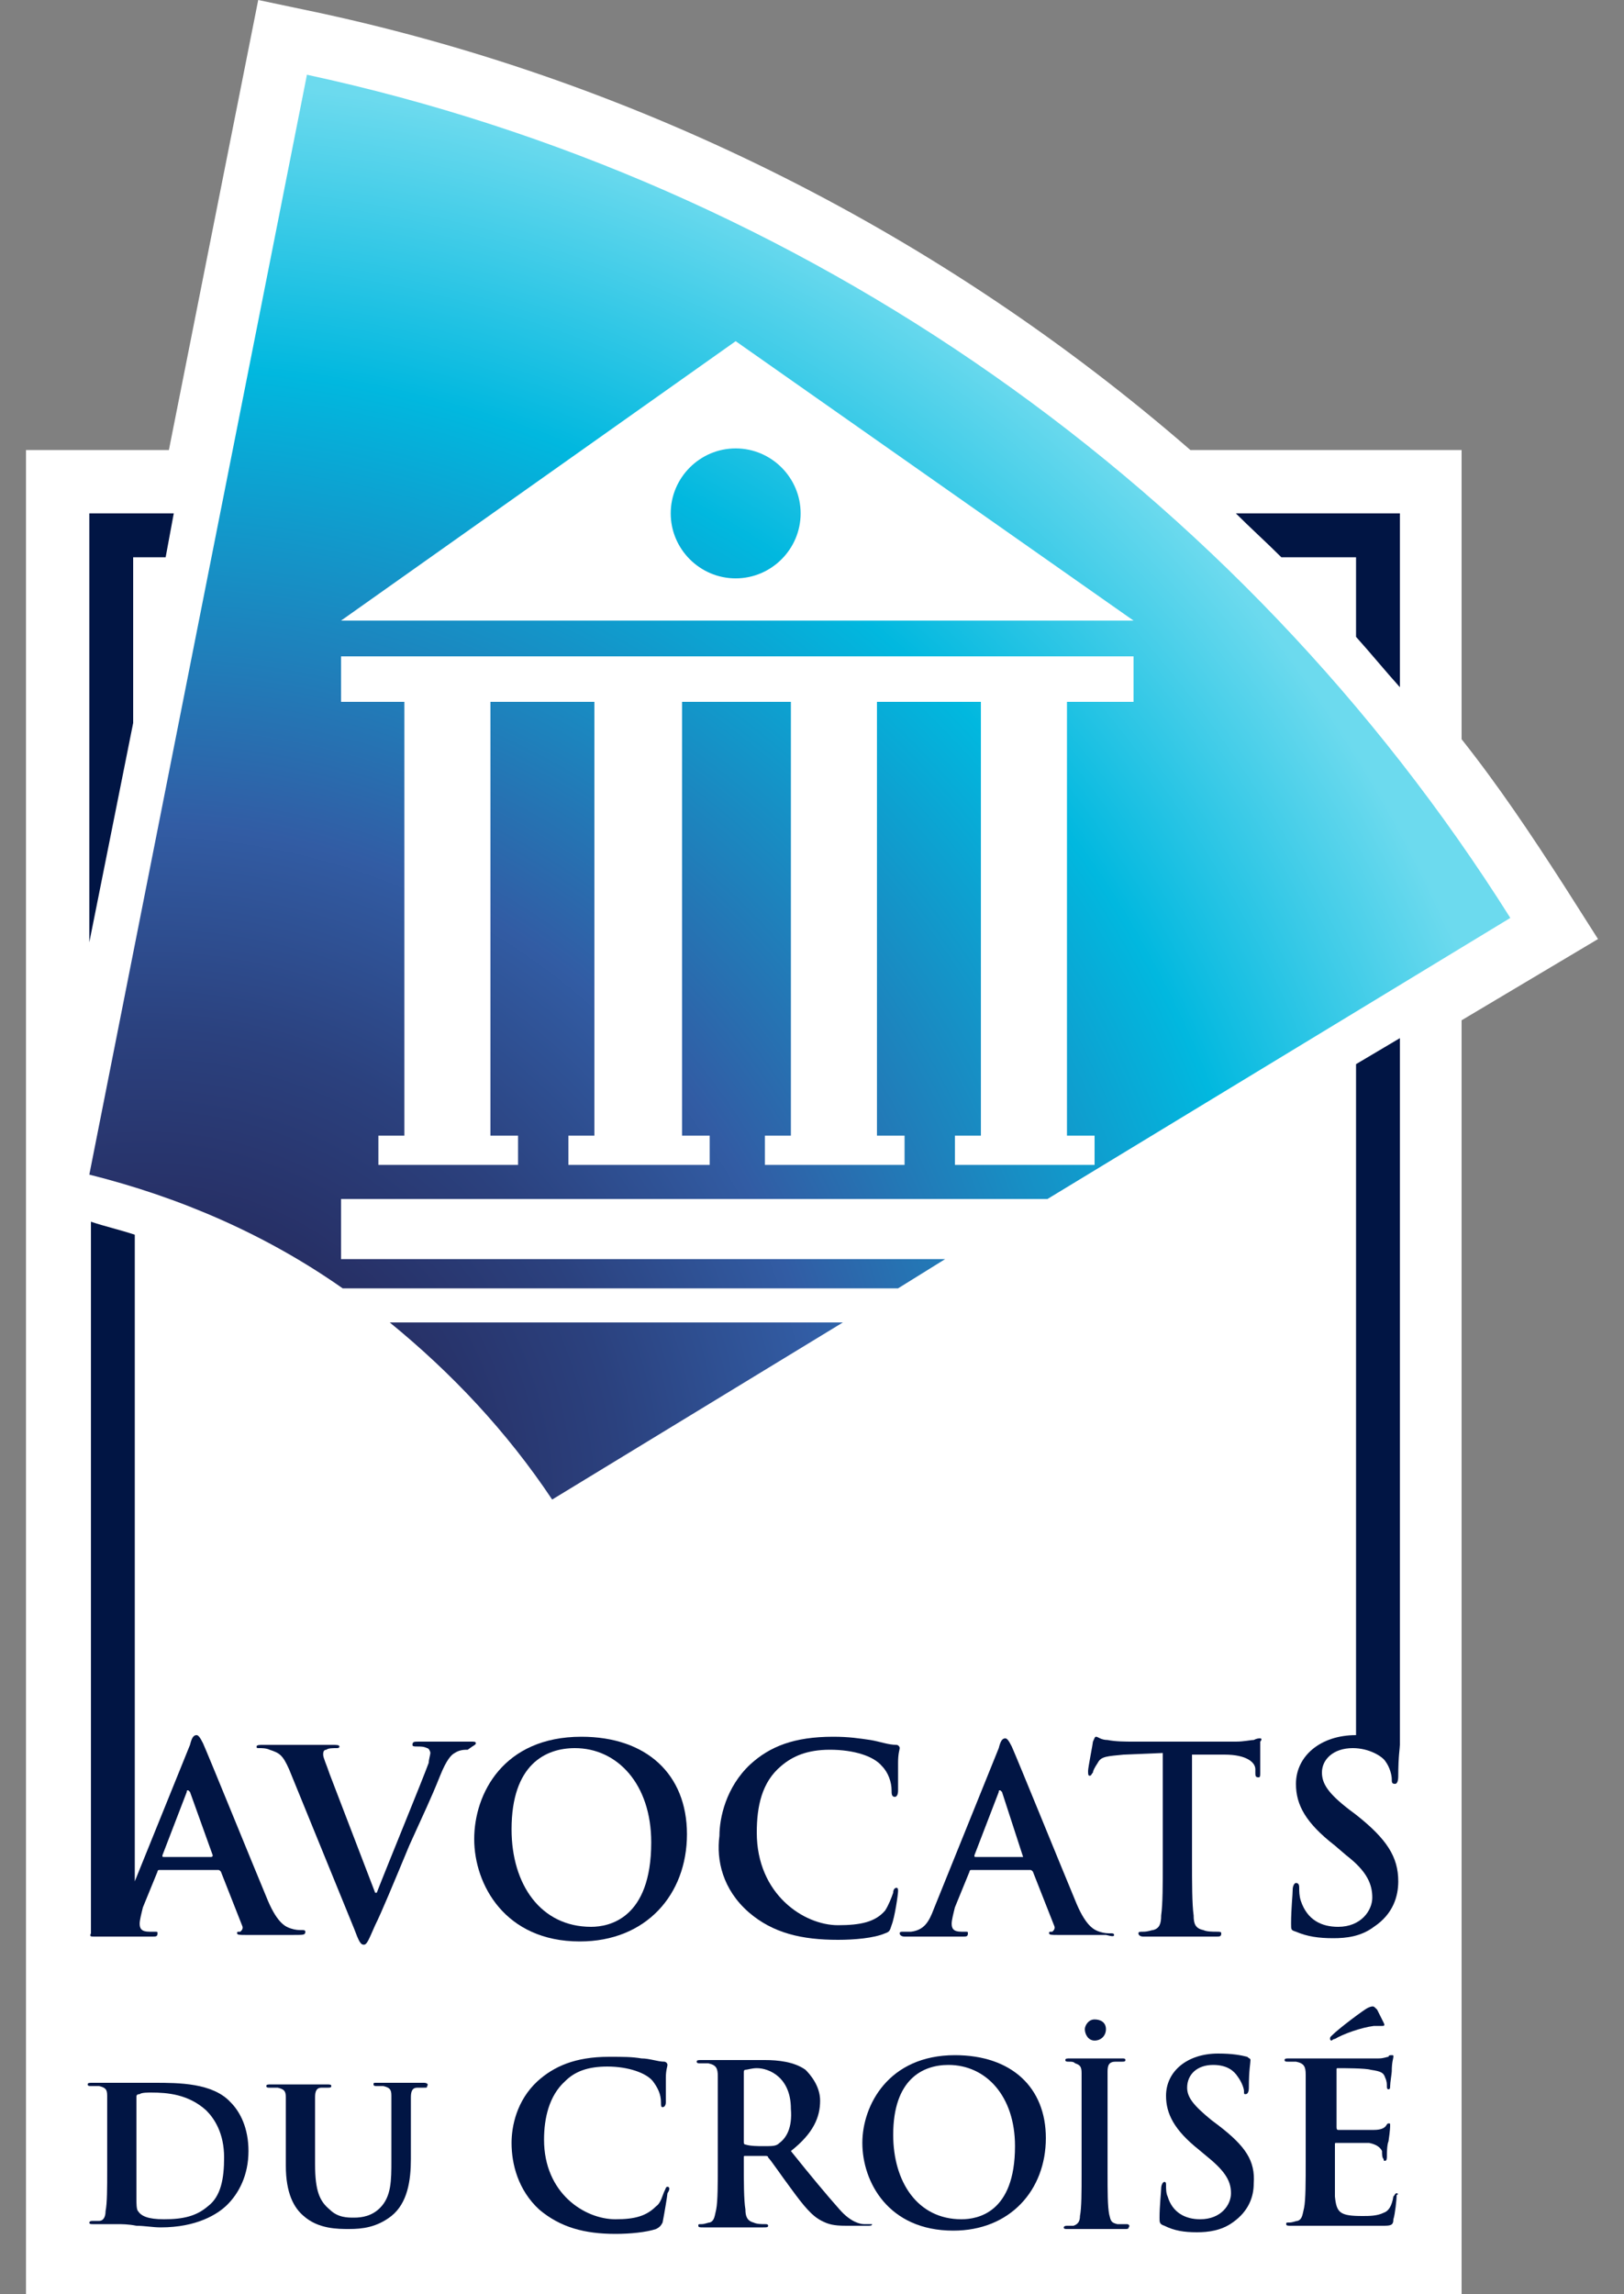
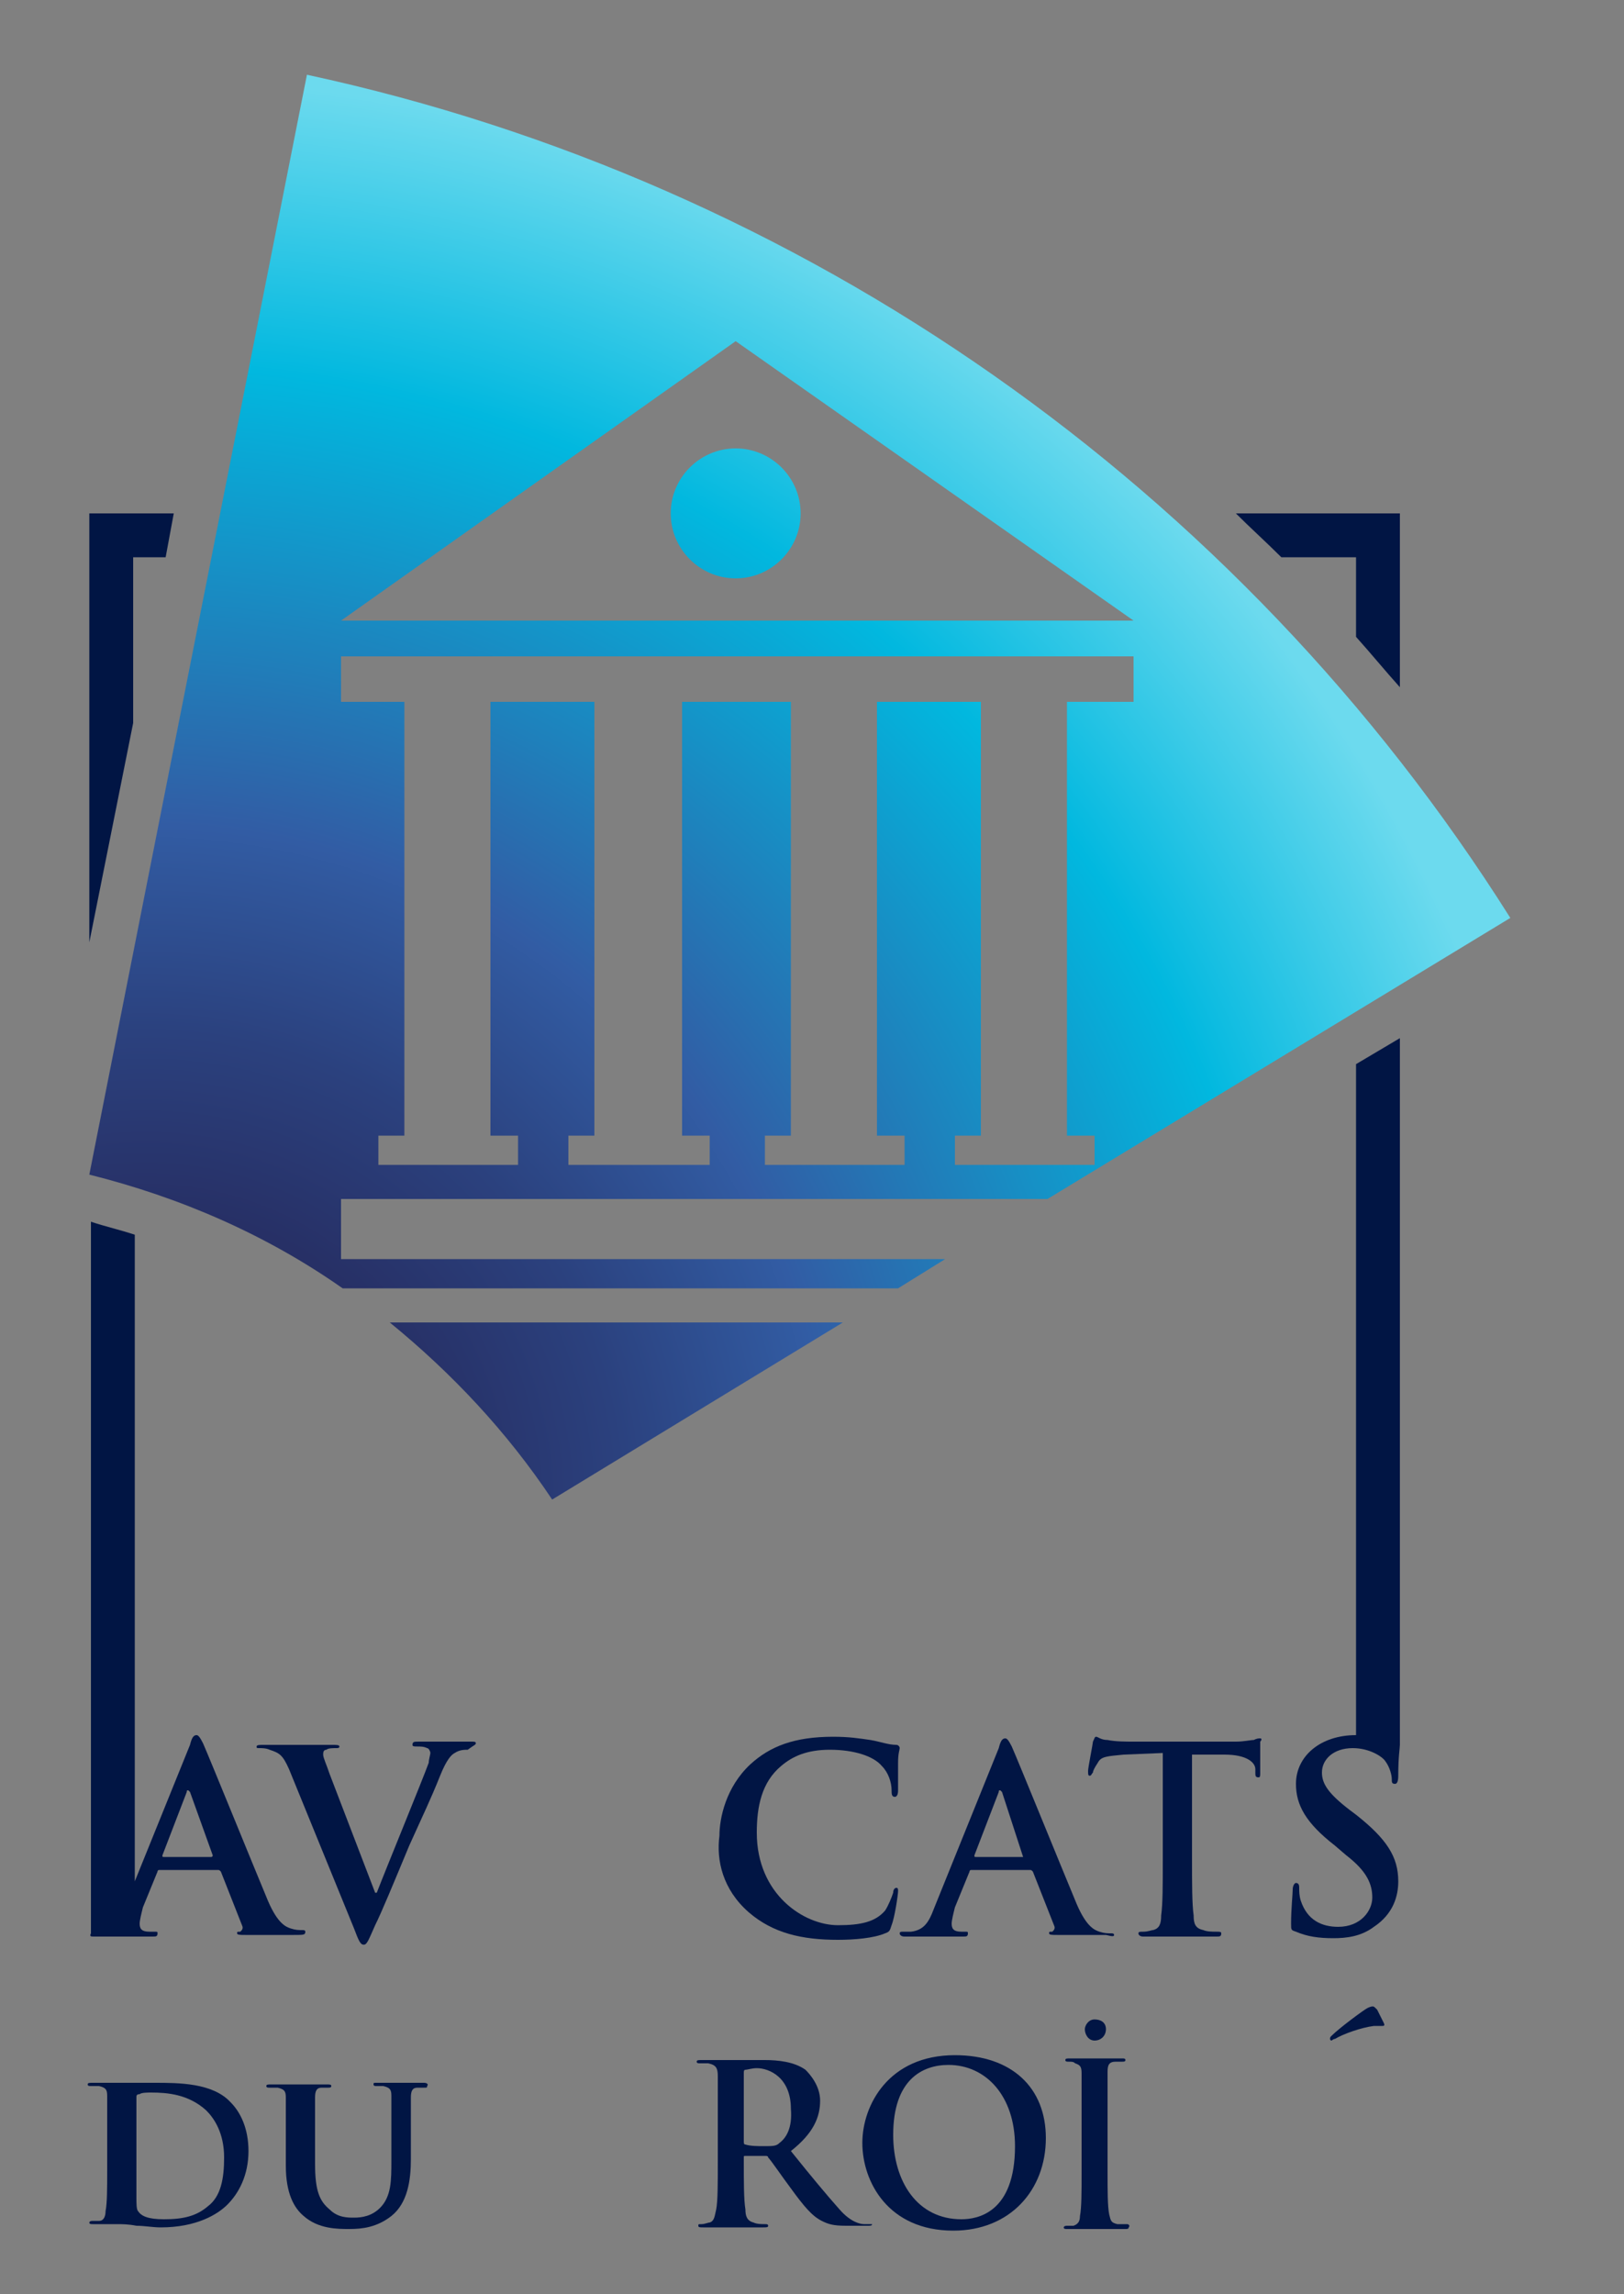
<svg xmlns="http://www.w3.org/2000/svg" version="1.1" id="Calque_1" x="0px" y="0px" viewBox="0 0 100 141.2" style="enable-background:new 0 0 100 141.2;" xml:space="preserve">
  <rect x="0" y="0" width="100" height="141.2" fill="#808080" stroke="none" />
  <style type="text/css">
	.st0{fill:#FFFFFF;}
	.st1{fill:#011544;}
	.st2{fill:url(#SVGID_1_);}
	.st3{fill:url(#SVGID_00000163074385771739657530000000424607149189669812_);}
	.st4{fill:url(#SVGID_00000093151524457249170880000005404289345975600260_);}
</style>
  <g>
-     <path class="st0" d="M98.4,57.8l-2.1-3.3c-2-3.1-4-6.1-6.3-9V27.7H73.3C58.1,14.5,39.6,5.1,19.7,0.8L15.9,0l-5.5,27.7H1.6v113.5H90   V62.8L98.4,57.8z" />
    <g>
      <g>
        <path class="st1" d="M5.8,119.2c0.8,0,1.7,0,1.9,0c0.5,0,1.2,0,1.7,0c0.2,0,0.3,0,0.3-0.2c0-0.1,0-0.1-0.2-0.1H9.2     c-0.5,0-0.6-0.2-0.6-0.5c0-0.2,0.1-0.6,0.2-1l0.9-2.2c0-0.1,0.1-0.1,0.1-0.1h3.6c0.1,0,0.1,0,0.2,0.1l1.3,3.3     c0.1,0.2,0,0.3-0.1,0.4c-0.2,0-0.2,0-0.2,0.1c0,0.1,0.2,0.1,0.5,0.1c1.3,0,2.4,0,3,0c0.6,0,0.7,0,0.7-0.2c0-0.1-0.1-0.1-0.2-0.1     c-0.2,0-0.4,0-0.7-0.1c-0.3-0.1-0.8-0.3-1.4-1.7c-1-2.4-3.6-8.8-4-9.7c-0.2-0.4-0.3-0.5-0.4-0.5c-0.2,0-0.3,0.2-0.4,0.6l-3.4,8.4     V76c-0.9-0.3-1.8-0.5-2.7-0.8v43.8C5.5,119.2,5.6,119.2,5.8,119.2z M11.5,110.3c0-0.1,0-0.1,0.1-0.1c0,0,0.1,0.1,0.1,0.1l1.4,3.9     c0,0,0,0.1-0.1,0.1h-2.9c-0.1,0-0.1,0-0.1-0.1L11.5,110.3z" />
        <path class="st1" d="M29.3,107.3c0-0.1-0.1-0.1-0.3-0.1c-0.5,0-1.2,0-1.5,0c-0.2,0-0.9,0-1.7,0c-0.3,0-0.4,0-0.4,0.2     c0,0.1,0.1,0.1,0.3,0.1c0.2,0,0.4,0,0.6,0.1c0.1,0,0.2,0.2,0.2,0.3c0,0.1-0.1,0.4-0.1,0.6c-0.4,1.1-2.5,6.2-3.2,8h-0.1l-2.8-7.3     c-0.2-0.6-0.4-1-0.4-1.2c0-0.1,0-0.3,0.2-0.3c0.1-0.1,0.4-0.1,0.6-0.1c0.1,0,0.2,0,0.2-0.1c0-0.1-0.2-0.1-0.4-0.1     c-0.8,0-1.6,0-2,0c-0.6,0-1.5,0-2.3,0c-0.2,0-0.4,0-0.4,0.1c0,0.1,0,0.1,0.2,0.1c0.1,0,0.4,0,0.6,0.1c0.6,0.2,0.8,0.3,1.2,1.2     l4,9.8c0.3,0.8,0.4,1,0.6,1c0.2,0,0.3-0.3,0.7-1.2c0.4-0.8,1.1-2.5,2.1-4.9c0.9-2,1.3-2.8,1.9-4.3c0.4-1,0.7-1.3,0.9-1.4     c0.3-0.2,0.6-0.2,0.8-0.2C29.2,107.4,29.3,107.4,29.3,107.3z" />
-         <path class="st1" d="M35.8,106.9c-4.8,0-6.6,3.5-6.6,6.3c0,2.8,1.9,6.3,6.5,6.3c4.1,0,6.6-2.9,6.6-6.6     C42.3,109.2,39.8,106.9,35.8,106.9z M36.4,118.6c-3.1,0-4.9-2.6-4.9-6c0-4,2.1-5,3.9-5c2.6,0,4.7,2.2,4.7,5.8     C40.1,118.1,37.5,118.6,36.4,118.6z" />
        <path class="st1" d="M46.1,117.7c1.5,1.3,3.3,1.7,5.5,1.7c1,0,2.2-0.1,2.9-0.4c0.3-0.1,0.3-0.2,0.4-0.5c0.2-0.5,0.4-1.9,0.4-2.1     c0-0.1,0-0.2-0.1-0.2c-0.1,0-0.2,0.1-0.2,0.3c-0.1,0.3-0.3,0.8-0.5,1.1c-0.6,0.7-1.5,0.9-2.9,0.9c-2.1,0-5-1.9-5-5.7     c0-1.6,0.3-3.1,1.5-4.1c0.7-0.6,1.6-1,3-1c1.5,0,2.7,0.4,3.2,1c0.4,0.4,0.6,1,0.6,1.5c0,0.2,0,0.4,0.2,0.4c0.1,0,0.2-0.1,0.2-0.4     c0-0.3,0-1.2,0-1.7c0-0.6,0.1-0.8,0.1-0.9c0-0.1-0.1-0.2-0.2-0.2c-0.5,0-1-0.2-1.6-0.3c-0.7-0.1-1.3-0.2-2.3-0.2     c-2.4,0-3.9,0.6-5.1,1.7c-1.5,1.4-1.9,3.3-1.9,4.4C44.1,114.5,44.5,116.3,46.1,117.7z" />
        <path class="st1" d="M68.6,119.1c0-0.1-0.1-0.1-0.2-0.1c-0.2,0-0.4,0-0.7-0.1c-0.3-0.1-0.8-0.3-1.4-1.7c-1-2.4-3.6-8.8-4-9.7     c-0.2-0.4-0.3-0.5-0.4-0.5c-0.2,0-0.3,0.2-0.4,0.6l-4,9.9c-0.3,0.8-0.6,1.3-1.4,1.4c-0.1,0-0.4,0-0.5,0c-0.1,0-0.2,0-0.2,0.1     c0,0.1,0.1,0.2,0.3,0.2c0.8,0,1.7,0,1.9,0c0.5,0,1.2,0,1.7,0c0.2,0,0.3,0,0.3-0.2c0-0.1,0-0.1-0.2-0.1h-0.2     c-0.5,0-0.6-0.2-0.6-0.5c0-0.2,0.1-0.6,0.2-1l0.9-2.2c0-0.1,0.1-0.1,0.1-0.1h3.6c0.1,0,0.1,0,0.2,0.1l1.3,3.3     c0.1,0.2,0,0.3-0.1,0.4c-0.2,0-0.2,0-0.2,0.1c0,0.1,0.2,0.1,0.5,0.1c1.3,0,2.4,0,3,0C68.5,119.2,68.6,119.2,68.6,119.1z      M63,114.3h-2.9c-0.1,0-0.1,0-0.1-0.1l1.5-3.9c0-0.1,0-0.1,0.1-0.1c0,0,0.1,0.1,0.1,0.1L63,114.3C63.1,114.3,63.1,114.3,63,114.3     z" />
        <path class="st1" d="M77.6,107c-0.1,0-0.2,0-0.4,0.1c-0.2,0-0.6,0.1-1.1,0.1h-6.3c-0.5,0-1.1,0-1.6-0.1c-0.4,0-0.6-0.2-0.7-0.2     c-0.1,0-0.1,0.1-0.2,0.3c0,0.1-0.3,1.6-0.3,1.8c0,0.2,0,0.3,0.1,0.3c0.1,0,0.1-0.1,0.2-0.2c0-0.1,0.1-0.3,0.3-0.6     c0.2-0.4,0.6-0.4,1.6-0.5l2.4-0.1v6.6c0,1.5,0,2.7-0.1,3.4c0,0.5-0.1,0.8-0.5,0.9c-0.1,0-0.3,0.1-0.6,0.1c-0.2,0-0.3,0-0.3,0.1     c0,0.1,0.1,0.2,0.3,0.2c0.6,0,1.6,0,2,0c0.4,0,1.5,0,2.5,0c0.2,0,0.3,0,0.3-0.2c0-0.1-0.1-0.1-0.3-0.1c-0.2,0-0.6,0-0.8-0.1     c-0.5-0.1-0.6-0.4-0.6-0.9c-0.1-0.7-0.1-2-0.1-3.4V108l2,0c1.4,0,1.9,0.5,1.9,0.9l0,0.2c0,0.2,0,0.3,0.2,0.3     c0.1,0,0.1-0.1,0.1-0.3c0-0.4,0-1.5,0-1.9C77.7,107.1,77.7,107,77.6,107z" />
        <path class="st1" d="M83.3,107.6c1,0,1.8,0.5,2,0.8c0.3,0.4,0.4,0.9,0.4,1.1c0,0.2,0,0.3,0.2,0.3c0.1,0,0.2-0.1,0.2-0.5     c0-1.2,0.1-1.7,0.1-1.9h0V63.9l-2.7,1.6v41.3c-2.2,0-3.7,1.3-3.7,3c0,1.3,0.6,2.4,2.4,3.8l0.7,0.6c1.3,1,1.6,1.8,1.6,2.6     c0,0.8-0.7,1.8-2.1,1.8c-1,0-1.9-0.4-2.3-1.6c-0.1-0.3-0.1-0.6-0.1-0.8c0-0.1,0-0.3-0.2-0.3c-0.1,0-0.2,0.2-0.2,0.4     c0,0.3-0.1,1.2-0.1,2.1c0,0.4,0,0.4,0.3,0.5c0.7,0.3,1.4,0.4,2.3,0.4c0.8,0,1.7-0.1,2.5-0.7c1.2-0.8,1.5-1.9,1.5-2.8     c0-1.5-0.7-2.6-2.6-4.1l-0.4-0.3c-1.3-1-1.7-1.6-1.7-2.3C81.4,108.3,82.1,107.6,83.3,107.6z" />
        <path class="st1" d="M9.5,128.2c-0.7,0-1.6,0-2,0c-0.3,0-1.1,0-1.8,0c-0.2,0-0.3,0-0.3,0.1c0,0.1,0.1,0.1,0.2,0.1     c0.2,0,0.4,0,0.5,0c0.4,0.1,0.5,0.2,0.5,0.6c0,0.4,0,0.7,0,2.5v2.1c0,1.1,0,2-0.1,2.5c0,0.3-0.1,0.6-0.4,0.6c-0.1,0-0.2,0-0.4,0     c-0.2,0-0.2,0.1-0.2,0.1c0,0.1,0.1,0.1,0.2,0.1c0.2,0,0.6,0,0.8,0c0.3,0,0.6,0,0.7,0c0.3,0,0.7,0,1.2,0.1c0.5,0,1,0.1,1.5,0.1     c2.2,0,3.5-0.8,4.1-1.4c0.7-0.7,1.3-1.8,1.3-3.3c0-1.4-0.5-2.4-1.1-3C13.1,128.2,11,128.2,9.5,128.2z M12.8,135.8     c-0.7,0.6-1.5,0.8-2.7,0.8c-1,0-1.4-0.2-1.6-0.5c-0.1-0.1-0.1-0.5-0.1-0.8c0-0.2,0-1.1,0-2.4v-1.5c0-0.9,0-1.9,0-2.3     c0-0.1,0-0.2,0.2-0.2c0.1-0.1,0.5-0.1,0.7-0.1c1,0,2.3,0.1,3.4,1.1c0.5,0.5,1.1,1.4,1.1,2.9C13.8,134.1,13.6,135.2,12.8,135.8z" />
        <path class="st1" d="M26.1,128.2c-0.5,0-1.3,0-1.4,0c0,0-0.8,0-1.5,0c-0.2,0-0.2,0-0.2,0.1c0,0.1,0.1,0.1,0.2,0.1     c0.1,0,0.3,0,0.4,0c0.4,0.1,0.5,0.2,0.5,0.6c0,0.4,0,0.7,0,2.5v1.5c0,1.2,0,2.2-0.7,2.9c-0.5,0.5-1.1,0.6-1.6,0.6     c-0.4,0-1,0-1.5-0.5c-0.6-0.5-0.9-1.1-0.9-2.8v-1.6c0-1.8,0-2.1,0-2.5c0-0.4,0.1-0.6,0.4-0.6c0.2,0,0.2,0,0.4,0     c0.1,0,0.2,0,0.2-0.1c0-0.1-0.1-0.1-0.3-0.1c-0.4,0-1.3,0-1.6,0c-0.4,0-1.2,0-1.8,0c-0.2,0-0.3,0-0.3,0.1c0,0.1,0.1,0.1,0.2,0.1     c0.2,0,0.4,0,0.5,0c0.4,0.1,0.5,0.2,0.5,0.6c0,0.4,0,0.7,0,2.5v1.7c0,1.7,0.5,2.6,1.1,3.1c0.9,0.8,2.1,0.8,2.8,0.8     c0.8,0,1.7-0.1,2.6-0.8c1-0.8,1.2-2.2,1.2-3.5v-1.3c0-1.8,0-2.1,0-2.5c0-0.4,0.1-0.6,0.4-0.6c0.2,0,0.2,0,0.4,0s0.2,0,0.2-0.1     C26.4,128.3,26.3,128.2,26.1,128.2z" />
-         <path class="st1" d="M41.1,134.6c-0.1,0-0.1,0.1-0.2,0.3c-0.1,0.2-0.2,0.7-0.5,0.9c-0.6,0.6-1.3,0.8-2.5,0.8     c-1.9,0-4.4-1.6-4.4-4.9c0-1.3,0.3-2.7,1.3-3.6c0.6-0.6,1.4-0.9,2.6-0.9c1.3,0,2.4,0.4,2.8,0.9c0.3,0.4,0.5,0.8,0.5,1.3     c0,0.2,0,0.3,0.1,0.3c0.1,0,0.2-0.1,0.2-0.3c0-0.3,0-1,0-1.5c0-0.5,0.1-0.7,0.1-0.8c0-0.1-0.1-0.2-0.2-0.2     c-0.4,0-0.9-0.2-1.4-0.2c-0.6-0.1-1.1-0.1-2-0.1c-2.1,0-3.4,0.6-4.4,1.5c-1.3,1.2-1.6,2.8-1.6,3.8c0,1.3,0.4,2.9,1.7,4.1     c1.3,1.1,2.8,1.5,4.7,1.5c0.9,0,1.9-0.1,2.5-0.3c0.2-0.1,0.3-0.2,0.4-0.4c0.1-0.5,0.3-1.7,0.3-1.8     C41.3,134.7,41.2,134.6,41.1,134.6z" />
        <path class="st1" d="M53.6,136.9c-0.1,0-0.2,0-0.4,0c-0.2,0-0.8-0.1-1.5-0.9c-0.8-0.9-1.8-2.1-3-3.6c1.4-1.1,1.8-2.1,1.8-3.1     c0-0.9-0.6-1.6-0.9-1.9c-0.7-0.5-1.7-0.6-2.5-0.6c-0.4,0-1.5,0-2,0c-0.3,0-1.2,0-1.9,0c-0.2,0-0.3,0-0.3,0.1     c0,0.1,0.1,0.1,0.2,0.1c0.2,0,0.4,0,0.5,0c0.5,0.1,0.6,0.3,0.6,0.8c0,0.4,0,0.8,0,2.9v2.4c0,1.3,0,2.4-0.1,2.9     c-0.1,0.4-0.1,0.7-0.4,0.8c-0.1,0-0.3,0.1-0.5,0.1c-0.2,0-0.2,0-0.2,0.1c0,0.1,0.1,0.1,0.3,0.1c0.6,0,1.4,0,1.7,0     c0.2,0,1.2,0,2,0c0.2,0,0.3,0,0.3-0.1c0-0.1-0.1-0.1-0.2-0.1c-0.2,0-0.5,0-0.7-0.1c-0.4-0.1-0.5-0.4-0.5-0.8     c-0.1-0.6-0.1-1.7-0.1-3v-0.2c0-0.1,0-0.1,0.1-0.1l1.2,0c0.1,0,0.2,0,0.2,0.1c0.2,0.2,0.8,1.1,1.4,1.9c0.8,1.1,1.3,1.7,1.9,2     c0.4,0.2,0.7,0.3,1.5,0.3h1.3c0.2,0,0.3,0,0.3-0.1C53.7,136.9,53.7,136.9,53.6,136.9z M48,131.9c-0.2,0.2-0.4,0.2-1,0.2     c-0.3,0-0.8,0-1.1-0.1c-0.1,0-0.1-0.1-0.1-0.2v-4.2c0-0.1,0-0.2,0.1-0.2c0.1,0,0.4-0.1,0.7-0.1c0.8,0,2.1,0.6,2.1,2.5     C48.8,131,48.4,131.6,48,131.9z" />
        <path class="st1" d="M58.8,126.5c-4.1,0-5.7,3.1-5.7,5.4c0,2.4,1.6,5.4,5.6,5.4c3.5,0,5.7-2.5,5.7-5.7     C64.4,128.5,62.3,126.5,58.8,126.5z M59.2,136.6c-2.7,0-4.2-2.3-4.2-5.2c0-3.4,1.8-4.3,3.4-4.3c2.3,0,4.1,1.9,4.1,5     C62.5,136.2,60.2,136.6,59.2,136.6z" />
        <path class="st1" d="M69.4,136.9c-0.2,0-0.5,0-0.6,0c-0.4-0.1-0.4-0.2-0.5-0.6c-0.1-0.5-0.1-1.4-0.1-2.6v-2.1c0-1.8,0-3.7,0-4.1     c0-0.4,0.1-0.6,0.5-0.6c0.1,0,0.2,0,0.4,0c0.1,0,0.2,0,0.2-0.1c0-0.1-0.1-0.1-0.2-0.1c-0.5,0-1.3,0-1.6,0c-0.3,0-1.2,0-1.6,0     c-0.2,0-0.3,0-0.3,0.1c0,0.1,0.1,0.1,0.2,0.1c0.2,0,0.3,0,0.4,0.1c0.3,0.1,0.4,0.2,0.4,0.6c0,0.4,0,2.3,0,4.1v2.1     c0,1.1,0,2.1-0.1,2.6c0,0.3-0.1,0.5-0.4,0.6c-0.1,0-0.2,0-0.4,0c-0.2,0-0.2,0.1-0.2,0.1c0,0.1,0.1,0.1,0.2,0.1c0.5,0,1.3,0,1.6,0     c0.3,0,1.2,0,2,0c0.1,0,0.2,0,0.2-0.1C69.6,137,69.5,136.9,69.4,136.9z" />
        <path class="st1" d="M66.8,124.9c0,0.3,0.2,0.7,0.6,0.7c0.4,0,0.7-0.3,0.7-0.7c0-0.4-0.3-0.6-0.7-0.6     C67,124.3,66.8,124.7,66.8,124.9z" />
-         <path class="st1" d="M75,130.8l-0.4-0.3c-1.1-0.9-1.5-1.4-1.5-2c0-0.8,0.6-1.4,1.6-1.4c0.9,0,1.3,0.4,1.5,0.7     c0.3,0.4,0.4,0.8,0.4,0.9c0,0.2,0,0.2,0.1,0.2c0.1,0,0.2-0.1,0.2-0.4c0-1.1,0.1-1.5,0.1-1.7c0-0.1-0.1-0.1-0.2-0.2     c-0.4-0.1-0.9-0.2-1.8-0.2c-1.9,0-3.2,1.1-3.2,2.6c0,1.1,0.5,2.1,2,3.3l0.6,0.5c1.1,0.9,1.4,1.5,1.4,2.2c0,0.7-0.6,1.6-1.9,1.6     c-0.9,0-1.7-0.4-2-1.4c-0.1-0.2-0.1-0.5-0.1-0.7c0-0.1,0-0.2-0.1-0.2c-0.1,0-0.2,0.2-0.2,0.4c0,0.2-0.1,1.1-0.1,1.8     c0,0.3,0,0.4,0.3,0.5c0.6,0.3,1.2,0.4,2,0.4c0.7,0,1.5-0.1,2.2-0.6c1-0.7,1.3-1.6,1.3-2.4C77.3,133,76.7,132.1,75,130.8z" />
        <path class="st1" d="M84.5,123.5c0,0-0.1,0-0.3,0.1c-0.2,0.1-1.7,1.2-2.2,1.7c-0.1,0.1-0.1,0.1-0.1,0.2c0,0.1,0.1,0.1,0.1,0.1     c0,0,0.1-0.1,0.2-0.1c0.5-0.3,1.6-0.7,2.4-0.8c0.3,0,0.4,0,0.5,0c0.1,0,0.2,0,0.1-0.2c-0.2-0.4-0.3-0.6-0.4-0.8     C84.6,123.5,84.6,123.5,84.5,123.5z" />
-         <path class="st1" d="M86,135c-0.1,0-0.1,0.1-0.2,0.2c-0.1,0.6-0.3,0.9-0.6,1c-0.4,0.2-0.9,0.2-1.3,0.2c-1.4,0-1.6-0.2-1.7-1.2     c0-0.4,0-1.7,0-2.1V132c0-0.1,0-0.1,0.1-0.1c0.3,0,1.7,0,2,0c0.5,0.1,0.7,0.3,0.8,0.5c0,0.2,0,0.4,0.1,0.5c0,0.1,0,0.1,0.1,0.1     c0.1,0,0.1-0.2,0.1-0.3c0-0.1,0-0.7,0.1-0.9c0.1-0.7,0.1-0.9,0.1-1s0-0.1-0.1-0.1c-0.1,0-0.1,0.1-0.2,0.2     c-0.1,0.1-0.3,0.2-0.7,0.2c-0.3,0-1.9,0-2.2,0c-0.1,0-0.1-0.1-0.1-0.2v-3.5c0-0.1,0-0.1,0.1-0.1c0.3,0,1.7,0,2,0.1     c0.7,0.1,0.8,0.2,0.9,0.5c0.1,0.2,0.1,0.4,0.1,0.5c0,0.1,0,0.2,0.1,0.2c0.1,0,0.1-0.1,0.1-0.2c0-0.2,0.1-0.8,0.1-0.9     c0-0.6,0.1-0.8,0.1-0.9c0-0.1,0-0.1-0.1-0.1c-0.1,0-0.2,0-0.2,0.1c-0.1,0-0.3,0.1-0.6,0.1c-0.3,0-3,0-3.5,0c-0.2,0-0.5,0-0.9,0     c-0.3,0-0.7,0-1.1,0c-0.2,0-0.3,0-0.3,0.1c0,0.1,0.1,0.1,0.2,0.1c0.2,0,0.4,0,0.5,0c0.5,0.1,0.6,0.3,0.6,0.8c0,0.4,0,0.8,0,2.9     v2.4c0,1.3,0,2.4-0.1,2.9c-0.1,0.4-0.1,0.7-0.4,0.8c-0.1,0-0.3,0.1-0.5,0.1c-0.2,0-0.2,0-0.2,0.1c0,0.1,0.1,0.1,0.3,0.1     c0.3,0,0.6,0,1,0c0.3,0,0.6,0,0.8,0c0.4,0,0.8,0,1.4,0c0.6,0,1.4,0,2.4,0c0.5,0,0.7,0,0.7-0.4c0.1-0.3,0.2-1.2,0.2-1.5     C86.1,135.1,86.1,135,86,135z" />
        <path class="st1" d="M83.5,34.3v4.9c0.9,1,1.8,2.1,2.7,3.1V31.6H76.1c0.9,0.9,1.9,1.8,2.8,2.7H83.5z" />
        <polygon class="st1" points="8.2,34.3 10.2,34.3 10.7,31.6 5.5,31.6 5.5,58 8.2,44.5    " />
      </g>
      <g>
        <radialGradient id="SVGID_1_" cx="8.976" cy="92.819" r="87.906" gradientUnits="userSpaceOnUse">
          <stop offset="0" style="stop-color:#242252" />
          <stop offset="9.518664e-02" style="stop-color:#252657" />
          <stop offset="0.209" style="stop-color:#273066" />
          <stop offset="0.333" style="stop-color:#2B417E" />
          <stop offset="0.462" style="stop-color:#31599F" />
          <stop offset="0.478" style="stop-color:#325CA4" />
          <stop offset="0.8" style="stop-color:#01B8DF" />
          <stop offset="1" style="stop-color:#6CDAEE" />
        </radialGradient>
        <path class="st2" d="M45.3,27.6c-2.2,0-4,1.8-4,4s1.8,4,4,4c2.2,0,4-1.8,4-4S47.5,27.6,45.3,27.6z" />
        <radialGradient id="SVGID_00000022552889429398966610000005056550296301852568_" cx="8.976" cy="92.819" r="87.906" gradientUnits="userSpaceOnUse">
          <stop offset="0" style="stop-color:#242252" />
          <stop offset="9.518664e-02" style="stop-color:#252657" />
          <stop offset="0.209" style="stop-color:#273066" />
          <stop offset="0.333" style="stop-color:#2B417E" />
          <stop offset="0.462" style="stop-color:#31599F" />
          <stop offset="0.478" style="stop-color:#325CA4" />
          <stop offset="0.8" style="stop-color:#01B8DF" />
          <stop offset="1" style="stop-color:#6CDAEE" />
        </radialGradient>
        <path style="fill:url(#SVGID_00000022552889429398966610000005056550296301852568_);" d="M24,81.4c3.8,3.1,7.2,6.7,10,10.9     l17.9-10.9H24z" />
        <radialGradient id="SVGID_00000078763504103621228780000009431464472140801950_" cx="8.976" cy="92.819" r="87.906" gradientUnits="userSpaceOnUse">
          <stop offset="0" style="stop-color:#242252" />
          <stop offset="9.518664e-02" style="stop-color:#252657" />
          <stop offset="0.209" style="stop-color:#273066" />
          <stop offset="0.333" style="stop-color:#2B417E" />
          <stop offset="0.462" style="stop-color:#31599F" />
          <stop offset="0.478" style="stop-color:#325CA4" />
          <stop offset="0.8" style="stop-color:#01B8DF" />
          <stop offset="1" style="stop-color:#6CDAEE" />
        </radialGradient>
        <path style="fill:url(#SVGID_00000078763504103621228780000009431464472140801950_);" d="M55.3,79.3l2.9-1.8H21v-3.7h43.5     L93,56.5C76.3,30,49.5,11.2,18.9,4.6L5.5,72.3c5.6,1.4,10.9,3.7,15.6,7H55.3z M45.3,21l24.5,17.2H21L45.3,21z M21,40.4h48.8v2.8     h-4.1v26.7h1.7v1.8h-8.6v-1.8h1.6V43.2h-6.4v26.7h1.7v1.8h-8.6v-1.8h1.6V43.2H42v26.7h1.7v1.8H35v-1.8h1.6V43.2h-6.4v26.7h1.7     v1.8h-8.6v-1.8h1.6V43.2H21V40.4z" />
      </g>
    </g>
  </g>
</svg>